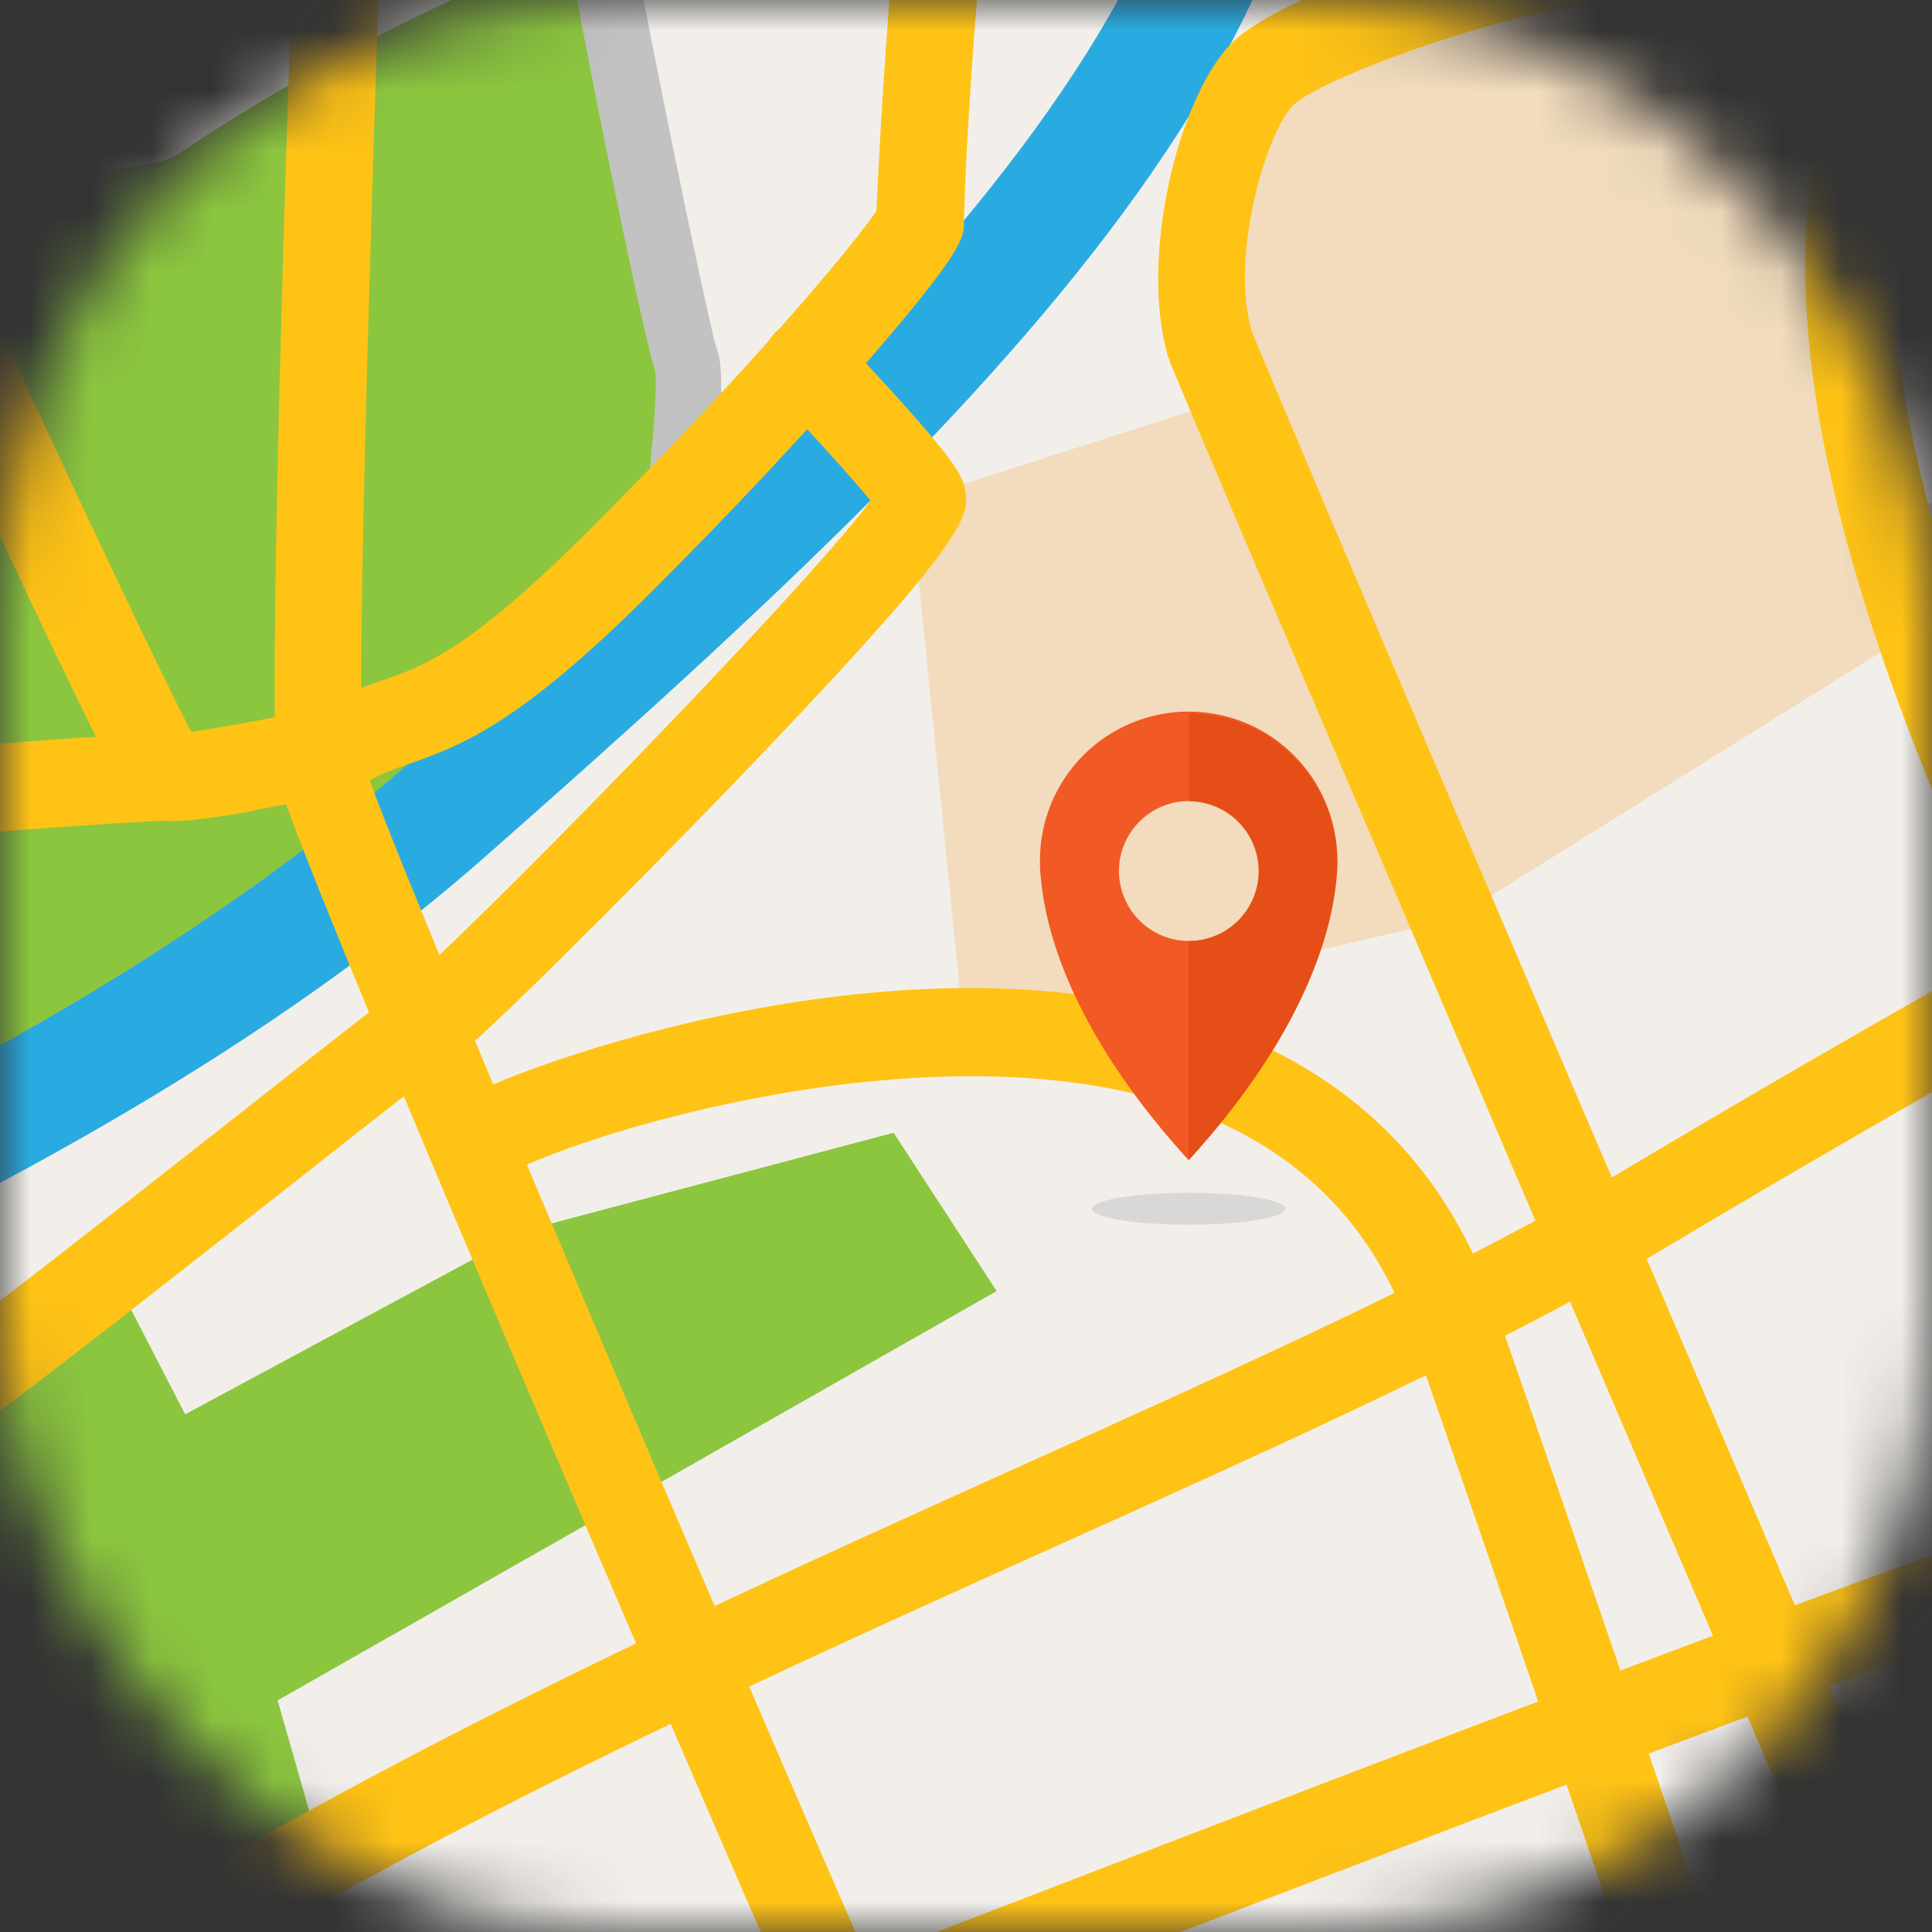
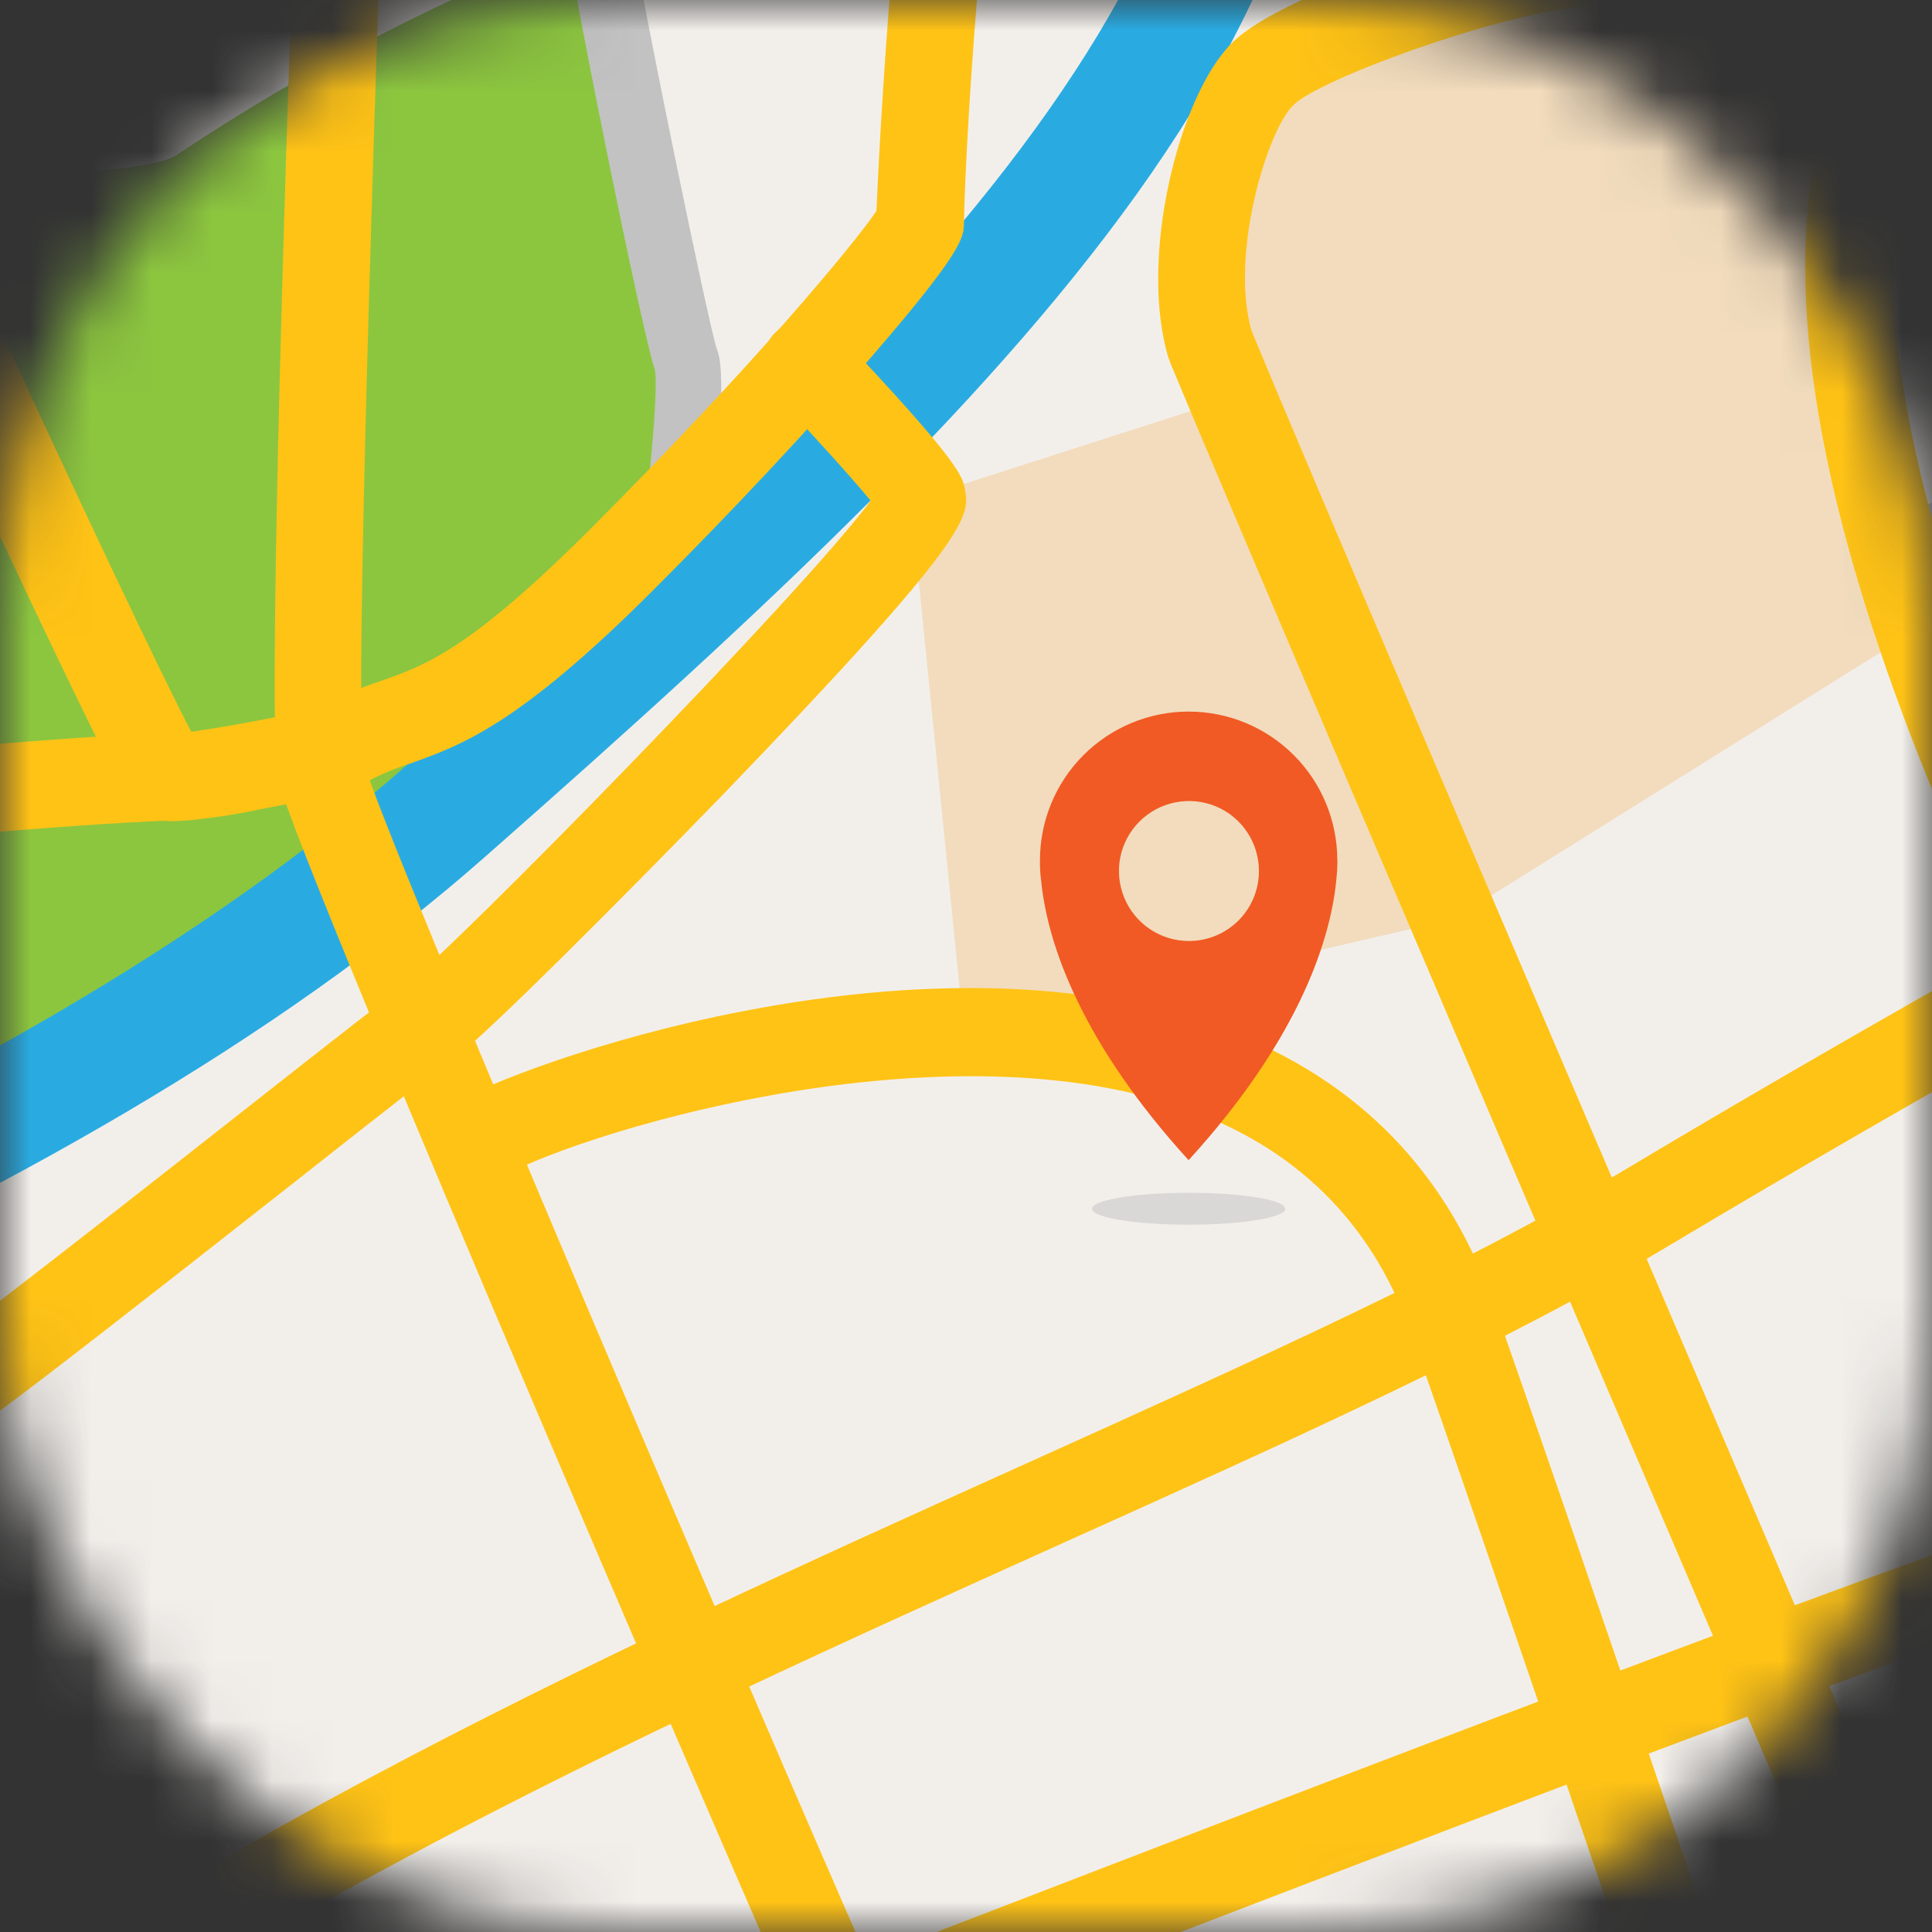
<svg xmlns="http://www.w3.org/2000/svg" width="32" height="32" viewBox="0 0 32 32" fill="none">
  <rect x="0" y="0" width="32" height="32" fill="#333333" stroke="none" />
  <mask id="mask0_501_533" style="mask-type:alpha" maskUnits="userSpaceOnUse" x="0" y="0" width="32" height="32">
    <rect width="32" height="32" rx="10" fill="#C4C4C4" />
  </mask>
  <g mask="url(#mask0_501_533)">
    <path d="M48.324 -20.388H-25.914V56.639H48.324V-20.388Z" fill="#F2EFEB" />
    <path d="M15.877 37.879C15.752 37.879 15.631 37.836 15.534 37.757C15.437 37.678 15.37 37.569 15.344 37.447C15.318 37.325 15.335 37.197 15.391 37.086C15.448 36.975 15.541 36.886 15.655 36.835L27.538 31.564C27.671 31.506 27.821 31.502 27.956 31.554C28.091 31.607 28.2 31.71 28.258 31.843C28.317 31.975 28.32 32.125 28.268 32.26C28.216 32.395 28.112 32.504 27.98 32.562L16.097 37.833C16.027 37.863 15.953 37.879 15.877 37.879Z" fill="#C2C2C2" />
    <path d="M15.084 8.298L15.967 17.097L24.072 15.225L31.785 10.408L30.626 4.67L32.027 -0.842C32.027 -0.842 23.556 -1.068 20.778 1.268C18.919 3.449 20.415 6.586 20.415 6.586L15.084 8.298Z" fill="#F2DCBD" />
-     <path d="M48.427 8.849C47.611 9.334 34.561 16.061 34.25 16.482C34.25 16.482 38.696 24.145 38.705 24.158C38.714 24.171 29.103 27.066 29.103 27.066L35.063 40.63L49.501 35.452L48.427 8.849Z" fill="#F2DCBD" />
-     <path d="M-10.71 41.428L-14.865 35.817L-12.749 33.776L-14.398 27.642L-2.182 24.227L1.9 21.166L3.067 23.425L8.752 20.365L14.801 18.762L16.508 21.384L4.598 28.164L5.181 30.205C5.181 30.205 -8.013 41.648 -10.71 41.428Z" fill="#8CC63F" />
    <path d="M-8.62 2.825C-8.62 3.116 -8.62 8.024 -8.571 8.316C-8.521 8.609 -5.51 15.07 -5.266 15.459C-5.023 15.848 -2.496 19.347 -2.496 19.347C-2.496 19.347 3.965 16.722 5.91 14.487C7.909 12.689 11.206 9.823 11.206 9.823C11.206 9.823 11.363 5.946 11.206 5.325C11.13 5.023 9.99 -1.062 9.99 -1.062C7.496 -0.123 5.117 1.1 2.902 2.582C1.682 3.26 -8.036 2.629 -8.62 2.825Z" fill="#8CC63F" />
    <path d="M-26.546 30.154L-27.43 28.36C-25.501 27.411 -22.522 26.386 -19.084 25.199C-11.032 22.424 0.001 18.623 6.755 12.658C11.622 8.371 15.326 4.843 17.584 1.513C19.861 -1.838 20.532 -4.75 19.765 -7.929C18.743 -12.129 18.545 -15.018 19.123 -17.293C19.814 -20.027 21.679 -21.984 24.821 -23.273L25.579 -21.422C20.784 -19.46 19.81 -16.172 21.693 -8.394C23.656 -0.326 17.286 6.046 8.062 14.167C1.02 20.385 -10.223 24.26 -18.433 27.09C-21.812 28.255 -24.731 29.26 -26.546 30.154Z" fill="#29ABE2" />
    <path d="M-25.082 6.041C-25.166 6.041 -25.249 6.021 -25.325 5.983C-25.4 5.946 -25.466 5.891 -25.517 5.824C-25.604 5.709 -25.642 5.564 -25.622 5.421C-25.602 5.278 -25.526 5.148 -25.411 5.061C-24.739 4.552 -10.883 -5.592 -10.093 -5.877C-9.93 -5.922 -9.76 -5.938 -9.591 -5.922C-8.653 -5.908 -5.803 -5.872 -3.517 -9.449C-0.805 -13.691 -0.972 -18.776 -0.972 -18.827C-0.978 -18.972 -0.927 -19.113 -0.829 -19.219C-0.731 -19.326 -0.595 -19.389 -0.45 -19.395C-0.305 -19.401 -0.164 -19.349 -0.058 -19.251C0.049 -19.153 0.112 -19.017 0.118 -18.872C0.127 -18.651 0.311 -13.4 -2.59 -8.861C-5.207 -4.774 -8.519 -4.808 -9.606 -4.832C-9.655 -4.832 -9.711 -4.832 -9.753 -4.832C-10.96 -4.143 -23.201 4.756 -24.753 5.93C-24.848 6.002 -24.963 6.04 -25.082 6.041Z" fill="#C2C2C2" />
    <path d="M11.255 8.843H11.189C11.118 8.835 11.049 8.812 10.987 8.777C10.924 8.742 10.869 8.695 10.825 8.638C10.781 8.582 10.748 8.517 10.729 8.448C10.71 8.379 10.704 8.307 10.713 8.236C10.813 7.4 10.895 6.36 10.846 6.126C10.631 5.494 9.492 -0.181 9.448 -0.672C9.412 -1.068 9.691 -1.869 10.553 -4.08C10.835 -4.807 11.098 -5.479 11.164 -5.715C11.364 -6.462 12.222 -12.622 12.222 -13.3C12.16 -13.591 12.296 -14.027 13.247 -16.381C13.512 -17.04 13.841 -17.86 13.877 -18.017C14.006 -18.663 15.068 -20.303 16.102 -21.455C16.15 -21.509 16.208 -21.552 16.273 -21.583C16.337 -21.613 16.407 -21.631 16.479 -21.635C16.55 -21.639 16.622 -21.628 16.69 -21.604C16.757 -21.58 16.819 -21.543 16.873 -21.495C16.98 -21.399 17.044 -21.264 17.052 -21.119C17.06 -20.975 17.011 -20.834 16.914 -20.726C15.887 -19.583 15.011 -18.125 14.946 -17.8C14.902 -17.577 14.711 -17.095 14.257 -15.964C13.923 -15.136 13.372 -13.765 13.305 -13.42C13.325 -13.165 13.276 -12.431 12.874 -9.559C12.638 -7.865 12.329 -5.848 12.218 -5.419C12.142 -5.134 11.922 -4.565 11.569 -3.663C11.193 -2.698 10.566 -1.09 10.535 -0.733C10.602 -0.141 11.731 5.357 11.871 5.775C11.912 5.875 12.053 6.221 11.794 8.387C11.773 8.515 11.707 8.631 11.608 8.714C11.509 8.798 11.384 8.844 11.255 8.843Z" fill="#C2C2C2" />
    <path d="M41.813 57.692C41.646 57.692 41.483 57.634 41.354 57.529C41.224 57.423 41.135 57.276 41.101 57.112C40.737 55.994 33.529 39.142 27.727 25.585C23.707 16.192 20.239 8.078 19.375 5.99C19.375 5.968 19.359 5.946 19.352 5.922C18.857 4.274 19.523 1.591 20.401 0.715C21.278 -0.161 24.746 -1.21 26.008 -1.326C27.749 -1.488 47.76 -1.778 48.611 -1.791H48.622C48.814 -1.791 48.999 -1.715 49.136 -1.578C49.272 -1.442 49.349 -1.257 49.349 -1.064C49.349 -0.871 49.272 -0.686 49.136 -0.55C48.999 -0.414 48.814 -0.337 48.622 -0.337C48.414 -0.337 27.818 -0.035 26.133 0.121C24.795 0.244 21.858 1.304 21.418 1.744C20.979 2.184 20.372 4.221 20.728 5.474C21.606 7.607 25.059 15.677 29.054 25.012C41.886 54.989 42.54 56.625 42.54 56.965C42.54 57.157 42.464 57.342 42.327 57.479C42.191 57.615 42.006 57.692 41.813 57.692Z" fill="#FFC316" />
    <path d="M29.961 39.823C29.809 39.823 29.661 39.775 29.538 39.686C29.415 39.598 29.323 39.473 29.274 39.329C29.223 39.184 24.279 24.607 23.345 22.011C22.698 20.223 21.44 18.991 19.603 18.351C15.431 16.897 9.346 18.852 8.26 19.525C8.178 19.578 8.087 19.614 7.992 19.631C7.897 19.649 7.799 19.647 7.704 19.626C7.61 19.605 7.52 19.565 7.441 19.509C7.362 19.453 7.295 19.381 7.244 19.299C7.193 19.216 7.159 19.125 7.144 19.029C7.129 18.933 7.133 18.835 7.157 18.741C7.18 18.647 7.222 18.559 7.28 18.481C7.338 18.403 7.411 18.338 7.494 18.289C8.532 17.646 15.128 15.254 20.081 16.979C22.353 17.769 23.91 19.296 24.712 21.522C25.652 24.123 30.601 38.722 30.65 38.869C30.712 39.052 30.698 39.251 30.613 39.424C30.528 39.597 30.378 39.728 30.195 39.791C30.119 39.814 30.04 39.825 29.961 39.823Z" fill="#FFC316" />
    <path d="M13.999 34.087C13.859 34.089 13.722 34.05 13.604 33.976C13.486 33.902 13.391 33.795 13.332 33.669C12.868 32.668 4.929 14.296 4.608 12.911C4.275 11.471 5.462 -17.675 5.698 -21.519C5.704 -21.614 5.729 -21.707 5.771 -21.793C5.813 -21.879 5.872 -21.956 5.944 -22.019C6.015 -22.082 6.099 -22.13 6.189 -22.161C6.28 -22.192 6.375 -22.205 6.471 -22.199C6.566 -22.193 6.659 -22.168 6.745 -22.126C6.831 -22.084 6.908 -22.025 6.971 -21.953C7.034 -21.882 7.082 -21.798 7.113 -21.708C7.144 -21.617 7.157 -21.521 7.15 -21.426C6.84 -16.55 5.773 11.108 6.018 12.598C6.258 13.633 12.79 28.874 14.364 32.442L16.3 31.697C21.518 29.685 32.38 25.497 36.237 24.287C41.248 22.715 47.436 20.216 48.578 19.427C48.736 19.318 48.932 19.277 49.121 19.312C49.31 19.346 49.477 19.455 49.587 19.613C49.696 19.771 49.738 19.966 49.704 20.155C49.67 20.345 49.562 20.513 49.405 20.623C48.022 21.581 41.589 24.131 36.671 25.674C32.854 26.872 22.029 31.046 16.822 33.053C15.115 33.713 14.353 34.005 14.212 34.053C14.143 34.075 14.071 34.086 13.999 34.087Z" fill="#FFC316" />
-     <path d="M44.258 11.235C44.164 11.236 44.073 11.212 43.991 11.167C43.91 11.122 43.841 11.056 43.792 10.977C43.065 9.799 42.12 8.433 41.776 8.107C41.191 8.067 38.663 8.516 36.798 8.847C33.974 9.349 32.214 9.647 31.589 9.574C31.518 9.566 31.448 9.543 31.385 9.508C31.322 9.473 31.267 9.426 31.222 9.37C31.177 9.313 31.144 9.249 31.124 9.179C31.104 9.11 31.098 9.038 31.107 8.966C31.115 8.894 31.137 8.825 31.172 8.762C31.207 8.699 31.254 8.644 31.311 8.599C31.367 8.554 31.432 8.521 31.501 8.501C31.57 8.481 31.643 8.475 31.715 8.483C32.225 8.543 34.655 8.12 36.607 7.766C41.071 6.973 41.926 6.88 42.327 7.149C42.925 7.547 44.31 9.734 44.719 10.394C44.771 10.476 44.799 10.571 44.802 10.668C44.804 10.765 44.781 10.862 44.734 10.947C44.687 11.032 44.618 11.103 44.534 11.152C44.45 11.202 44.355 11.228 44.258 11.228V11.235Z" fill="#C2C2C2" />
    <path d="M-25.927 32.219C-26.092 32.219 -26.253 32.163 -26.381 32.059C-26.532 31.938 -26.628 31.763 -26.649 31.571C-26.67 31.38 -26.614 31.188 -26.494 31.037C-25.215 29.387 -23.474 28.155 -21.492 27.499L-18.884 26.635C-15.652 25.572 -10.243 23.791 -9.449 23.475C-8.188 22.969 -6.75 22.366 -5.596 21.882C-4.869 21.573 -4.282 21.337 -3.934 21.192C-3.822 21.147 -3.701 21.13 -3.581 21.144C-3.461 21.157 -3.346 21.201 -3.247 21.27C-3.044 21.412 -2.837 21.562 -2.633 21.712C-2.227 22.02 -1.802 22.302 -1.361 22.558C-0.577 22.022 2.236 19.809 3.977 18.44C5.582 17.177 6.504 16.455 6.729 16.304C7.471 15.759 13.319 9.792 14.421 8.293C14.088 7.889 13.412 7.146 12.825 6.524C12.693 6.384 12.621 6.197 12.626 6.004C12.632 5.812 12.713 5.629 12.853 5.496C12.993 5.364 13.18 5.292 13.373 5.298C13.566 5.303 13.748 5.384 13.881 5.524C15.9 7.66 15.942 7.887 15.982 8.105C16.062 8.543 16.12 8.86 11.984 13.151C10.397 14.787 7.97 17.226 7.538 17.513C7.347 17.638 6.084 18.627 4.877 19.581C-0.383 23.718 -0.757 23.953 -1.048 24.027C-1.657 24.18 -2.299 23.74 -3.476 22.886L-3.749 22.688L-5.021 23.22C-6.181 23.707 -7.624 24.311 -8.896 24.823C-9.732 25.158 -14.958 26.877 -18.417 28.015C-19.565 28.398 -20.514 28.707 -21.019 28.878C-22.737 29.442 -24.245 30.511 -25.345 31.946C-25.415 32.033 -25.503 32.103 -25.604 32.15C-25.705 32.197 -25.815 32.221 -25.927 32.219Z" fill="#FFC316" />
    <path d="M-25.918 49.9C-26.052 49.9 -26.185 49.863 -26.3 49.792C-26.415 49.722 -26.508 49.62 -26.568 49.5C-26.655 49.328 -26.67 49.128 -26.61 48.945C-26.549 48.762 -26.419 48.611 -26.247 48.524C-23.927 47.355 -21.857 46.49 -19.86 45.656C-15.174 43.698 -10.748 41.85 -4.229 36.285C1.894 31.054 9.924 27.431 17.011 24.234C20.728 22.557 24.239 20.974 26.871 19.4C35.181 14.434 45.35 9.074 48.207 8.156C48.391 8.097 48.591 8.114 48.762 8.202C48.934 8.29 49.063 8.442 49.123 8.626C49.181 8.81 49.165 9.009 49.077 9.181C48.989 9.353 48.836 9.482 48.653 9.541C45.926 10.415 35.705 15.814 27.616 20.648C24.914 22.264 21.366 23.865 17.609 25.556C10.611 28.713 2.681 32.281 -3.293 37.386C-9.978 43.102 -14.505 44.992 -19.298 46.992C-21.272 47.817 -23.313 48.669 -25.59 49.824C-25.692 49.874 -25.804 49.9 -25.918 49.9Z" fill="#FFC316" />
    <path d="M31.651 9.578C31.518 9.576 31.39 9.526 31.291 9.437C31.192 9.348 31.129 9.225 31.114 9.093C31.099 8.96 31.134 8.827 31.21 8.718C31.287 8.609 31.401 8.532 31.531 8.502C32.156 8.358 34.952 6.78 36.822 5.354L36.947 5.257C38.812 3.838 41.366 1.895 41.37 -4.101C41.202 -7.046 41.322 -7.72 41.37 -7.973V-7.994C41.37 -8.118 41.457 -8.436 42.475 -11.084C42.514 -11.187 42.584 -11.275 42.675 -11.338C42.766 -11.4 42.873 -11.433 42.983 -11.433H44.899L48.189 -13.029C48.318 -13.084 48.463 -13.088 48.594 -13.039C48.725 -12.99 48.833 -12.892 48.894 -12.766C48.955 -12.64 48.965 -12.495 48.923 -12.362C48.88 -12.229 48.788 -12.117 48.665 -12.049L45.263 -10.397C45.189 -10.361 45.107 -10.342 45.025 -10.343H43.358C42.94 -9.252 42.524 -8.134 42.449 -7.898C42.446 -7.862 42.44 -7.826 42.433 -7.791C42.338 -7.257 42.346 -6.033 42.453 -4.156V-4.125C42.453 2.418 39.534 4.647 37.602 6.119L37.476 6.213C35.659 7.6 32.669 9.35 31.766 9.558C31.728 9.568 31.69 9.575 31.651 9.578Z" fill="#C2C2C2" />
    <path d="M2.883 13.602C2.519 13.602 2.305 13.502 2.14 13.255C1.594 12.429 -3.744 0.948 -3.986 -0.183C-4.156 -0.975 -6.423 -4.803 -6.863 -5.437C-7.524 -5.826 -11.279 -7.042 -12.023 -7.042C-12.372 -7.042 -13.929 -7.111 -16.085 -7.207C-19.616 -7.364 -24.953 -7.6 -25.9 -7.555C-26.092 -7.545 -26.281 -7.613 -26.424 -7.742C-26.566 -7.872 -26.652 -8.053 -26.661 -8.245C-26.671 -8.437 -26.604 -8.624 -26.476 -8.767C-26.348 -8.909 -26.169 -8.996 -25.978 -9.007C-24.955 -9.054 -20.002 -8.836 -16.021 -8.66C-14.046 -8.572 -12.341 -8.496 -12.023 -8.496C-11.188 -8.496 -6.323 -7.095 -5.769 -6.402C-5.481 -6.039 -2.822 -1.691 -2.564 -0.488C-2.339 0.486 2.121 10.116 3.167 12.12C3.641 12.057 4.512 11.895 5.277 11.733C5.61 11.546 5.96 11.392 6.324 11.273C7.038 11.023 7.778 10.761 9.768 8.772C12.481 6.057 14.179 4.003 14.517 3.492C14.604 1.44 15.513 -17.309 20.52 -21.657C20.666 -21.783 20.856 -21.846 21.048 -21.833C21.24 -21.819 21.419 -21.73 21.546 -21.584C21.672 -21.439 21.735 -21.249 21.721 -21.057C21.708 -20.864 21.618 -20.686 21.473 -20.559C17.262 -16.906 16.033 0.423 15.966 3.683C15.966 3.923 15.966 4.139 14.43 5.915C13.414 7.093 12.123 8.473 10.795 9.799C8.57 12.022 7.632 12.344 6.796 12.646C6.487 12.742 6.191 12.875 5.913 13.04C5.843 13.084 5.765 13.114 5.684 13.131C5.657 13.131 4.991 13.278 4.301 13.405C3.834 13.508 3.36 13.573 2.883 13.602Z" fill="#FFC316" />
    <path d="M38.709 24.881C38.586 24.881 38.465 24.85 38.357 24.791C38.249 24.731 38.158 24.646 38.093 24.541C33.838 17.784 28.987 8.503 30.048 2.669C30.93 -2.18 36.017 -8.711 38.973 -12.169L39.102 -12.322C39.398 -12.713 39.796 -14.988 40.059 -16.502C40.476 -18.865 40.752 -20.359 41.177 -20.955C41.233 -21.033 41.303 -21.099 41.384 -21.15C41.465 -21.2 41.555 -21.234 41.649 -21.25C41.743 -21.266 41.84 -21.263 41.933 -21.241C42.026 -21.22 42.114 -21.18 42.191 -21.125C42.269 -21.069 42.335 -20.999 42.386 -20.918C42.436 -20.837 42.47 -20.747 42.486 -20.652C42.502 -20.558 42.499 -20.462 42.477 -20.369C42.456 -20.276 42.416 -20.188 42.361 -20.11C42.104 -19.747 41.735 -17.64 41.492 -16.252C41.034 -13.634 40.727 -12 40.21 -11.39L40.078 -11.233C35.212 -5.535 32.08 -0.375 31.479 2.922C30.717 7.122 33.507 14.523 39.323 23.767C39.374 23.848 39.409 23.938 39.425 24.032C39.441 24.126 39.439 24.223 39.418 24.316C39.397 24.409 39.357 24.497 39.302 24.575C39.247 24.653 39.177 24.72 39.096 24.77C38.98 24.843 38.846 24.881 38.709 24.881Z" fill="#FFC316" />
    <path d="M-7.433 16.359C-7.797 16.359 -8.213 16.359 -8.684 16.335C-9.956 16.294 -11.995 16.154 -12.397 16.024C-12.542 15.977 -12.97 15.834 -14.932 13.702C-15.229 13.809 -15.623 13.958 -15.954 14.105C-16.526 14.36 -17.548 14.192 -20.134 13.596C-20.738 13.458 -21.308 13.325 -21.588 13.285C-22.123 13.209 -22.831 12.911 -23.653 12.558C-24.504 12.195 -25.561 11.755 -26.078 11.755C-26.27 11.755 -26.455 11.678 -26.592 11.542C-26.728 11.406 -26.805 11.221 -26.805 11.028C-26.805 10.835 -26.728 10.65 -26.592 10.514C-26.455 10.378 -26.27 10.301 -26.078 10.301C-25.269 10.301 -24.16 10.766 -23.09 11.21C-22.423 11.492 -21.732 11.782 -21.383 11.831C-21.034 11.88 -20.474 12.013 -19.803 12.164C-18.877 12.379 -16.961 12.818 -16.501 12.747C-15.825 12.449 -14.974 12.166 -14.938 12.153C-14.804 12.108 -14.66 12.104 -14.524 12.14C-14.387 12.175 -14.264 12.25 -14.169 12.355C-13.313 13.298 -12.23 14.405 -11.901 14.634C-11.067 14.789 -6.448 15.041 -5.568 14.763C-5.417 14.555 -5.277 14.338 -5.15 14.114C-4.774 13.487 -4.423 12.896 -3.827 12.727C-3.231 12.558 1.934 12.131 3.125 12.131C3.318 12.131 3.503 12.208 3.639 12.344C3.775 12.481 3.852 12.665 3.852 12.858C3.852 13.051 3.775 13.236 3.639 13.372C3.503 13.509 3.318 13.585 3.125 13.585C1.929 13.585 -2.729 13.987 -3.395 14.118C-3.589 14.348 -3.759 14.597 -3.902 14.861C-4.087 15.192 -4.3 15.506 -4.54 15.799C-4.756 16.048 -5.025 16.359 -7.433 16.359Z" fill="#FFC316" />
    <path d="M22.15 14.249C22.15 13.596 21.891 12.969 21.429 12.507C20.967 12.045 20.341 11.786 19.687 11.786C19.034 11.786 18.408 12.045 17.946 12.507C17.484 12.969 17.225 13.596 17.225 14.249V14.276C17.224 14.375 17.23 14.474 17.243 14.572C17.348 15.677 17.948 17.308 19.687 19.216C21.427 17.308 22.027 15.677 22.134 14.572C22.145 14.474 22.151 14.375 22.152 14.276V14.242L22.15 14.249ZM19.693 15.586C19.463 15.586 19.239 15.518 19.049 15.391C18.858 15.264 18.709 15.082 18.622 14.871C18.534 14.659 18.511 14.426 18.555 14.201C18.6 13.976 18.711 13.769 18.873 13.607C19.035 13.445 19.242 13.334 19.467 13.29C19.692 13.245 19.925 13.268 20.137 13.355C20.349 13.443 20.53 13.592 20.657 13.783C20.784 13.973 20.852 14.197 20.852 14.427C20.852 14.734 20.73 15.029 20.513 15.247C20.295 15.464 20 15.586 19.693 15.586Z" fill="#F15A24" />
-     <path opacity="0.7" d="M20.846 14.427C20.846 14.734 20.724 15.029 20.506 15.247C20.289 15.464 19.994 15.586 19.686 15.586V19.221C21.426 17.313 22.026 15.683 22.133 14.578C22.145 14.479 22.151 14.38 22.151 14.281V14.247C22.142 13.601 21.879 12.984 21.42 12.53C20.96 12.075 20.34 11.82 19.694 11.819V13.273C19.999 13.275 20.291 13.397 20.507 13.613C20.723 13.829 20.845 14.121 20.846 14.427Z" fill="#E04911" />
    <path opacity="0.5" d="M21.288 20.021C21.288 20.167 20.572 20.285 19.686 20.285C18.801 20.285 18.087 20.167 18.087 20.021C18.087 19.876 18.803 19.756 19.686 19.756C20.57 19.756 21.288 19.874 21.288 20.021Z" fill="#C2C2C2" />
  </g>
</svg>